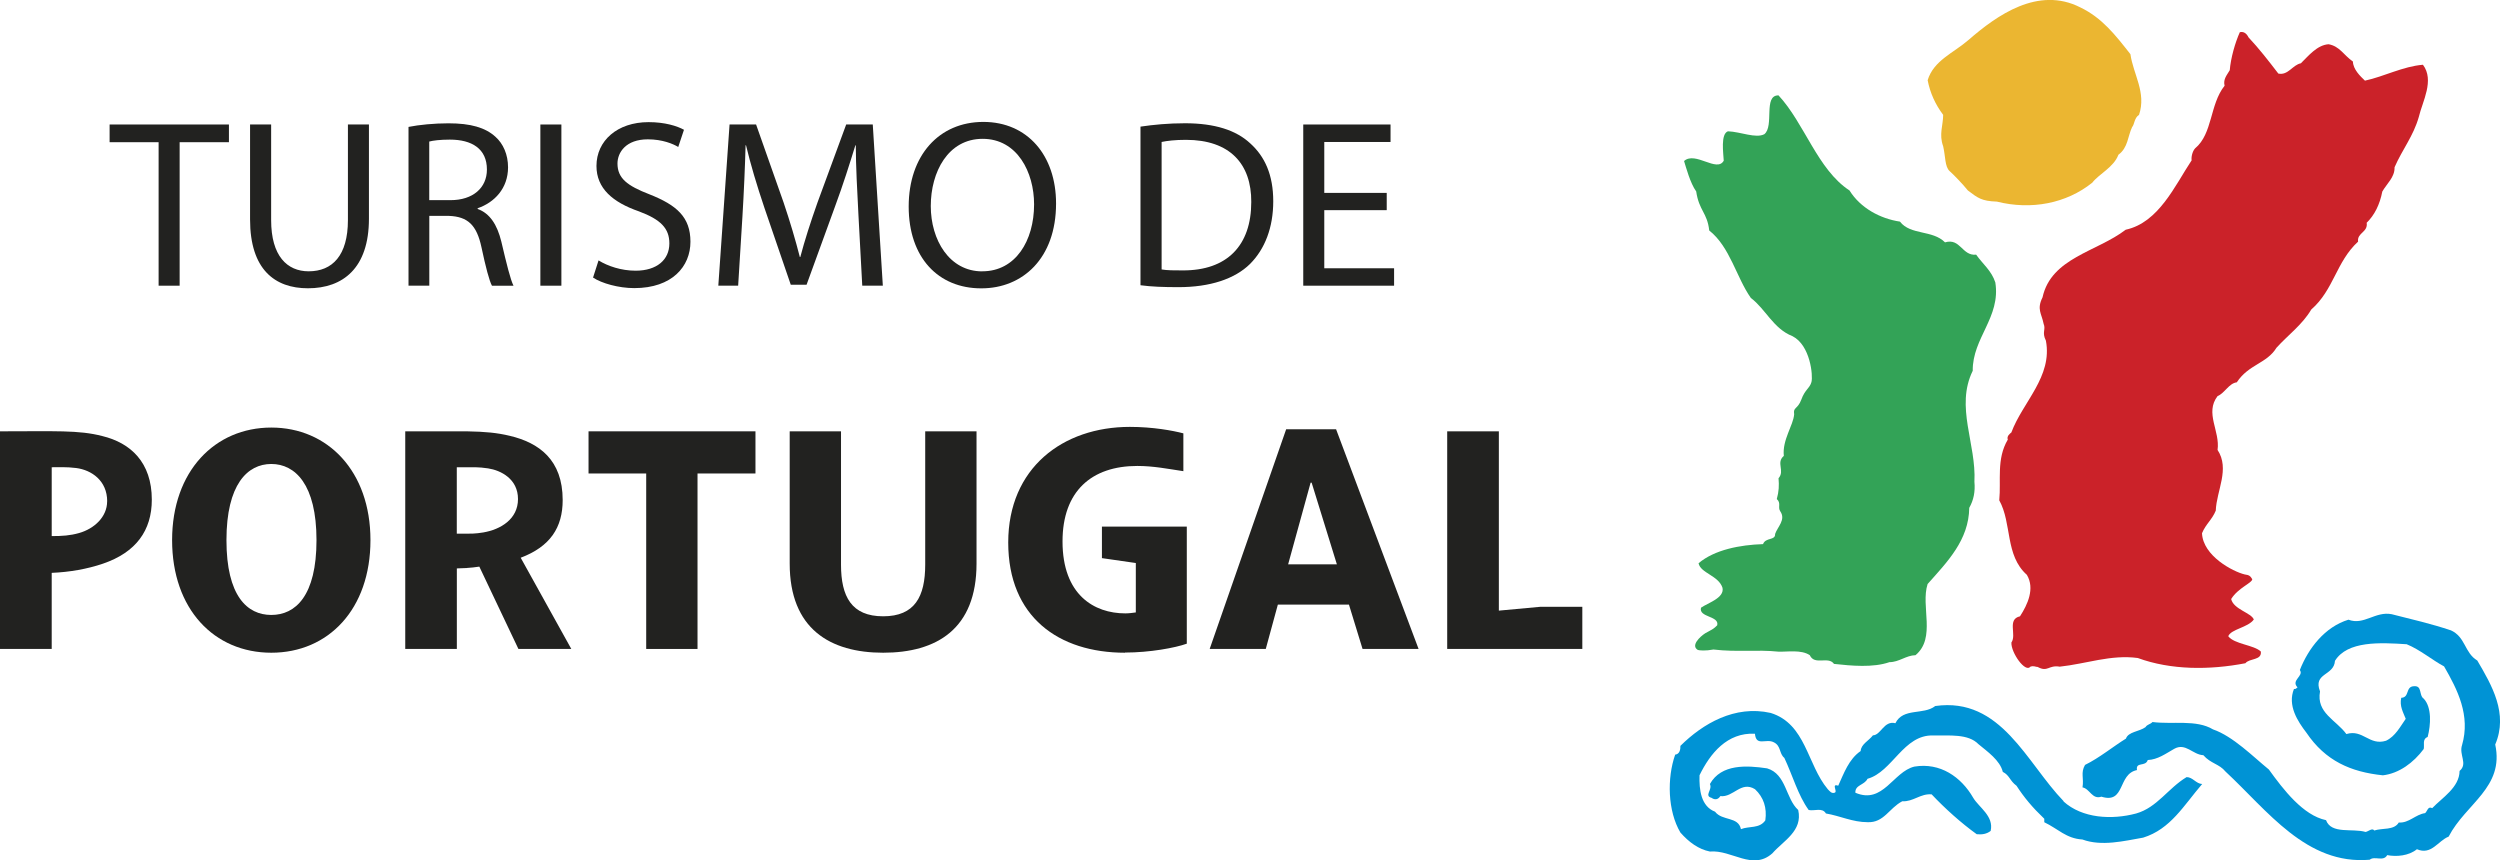
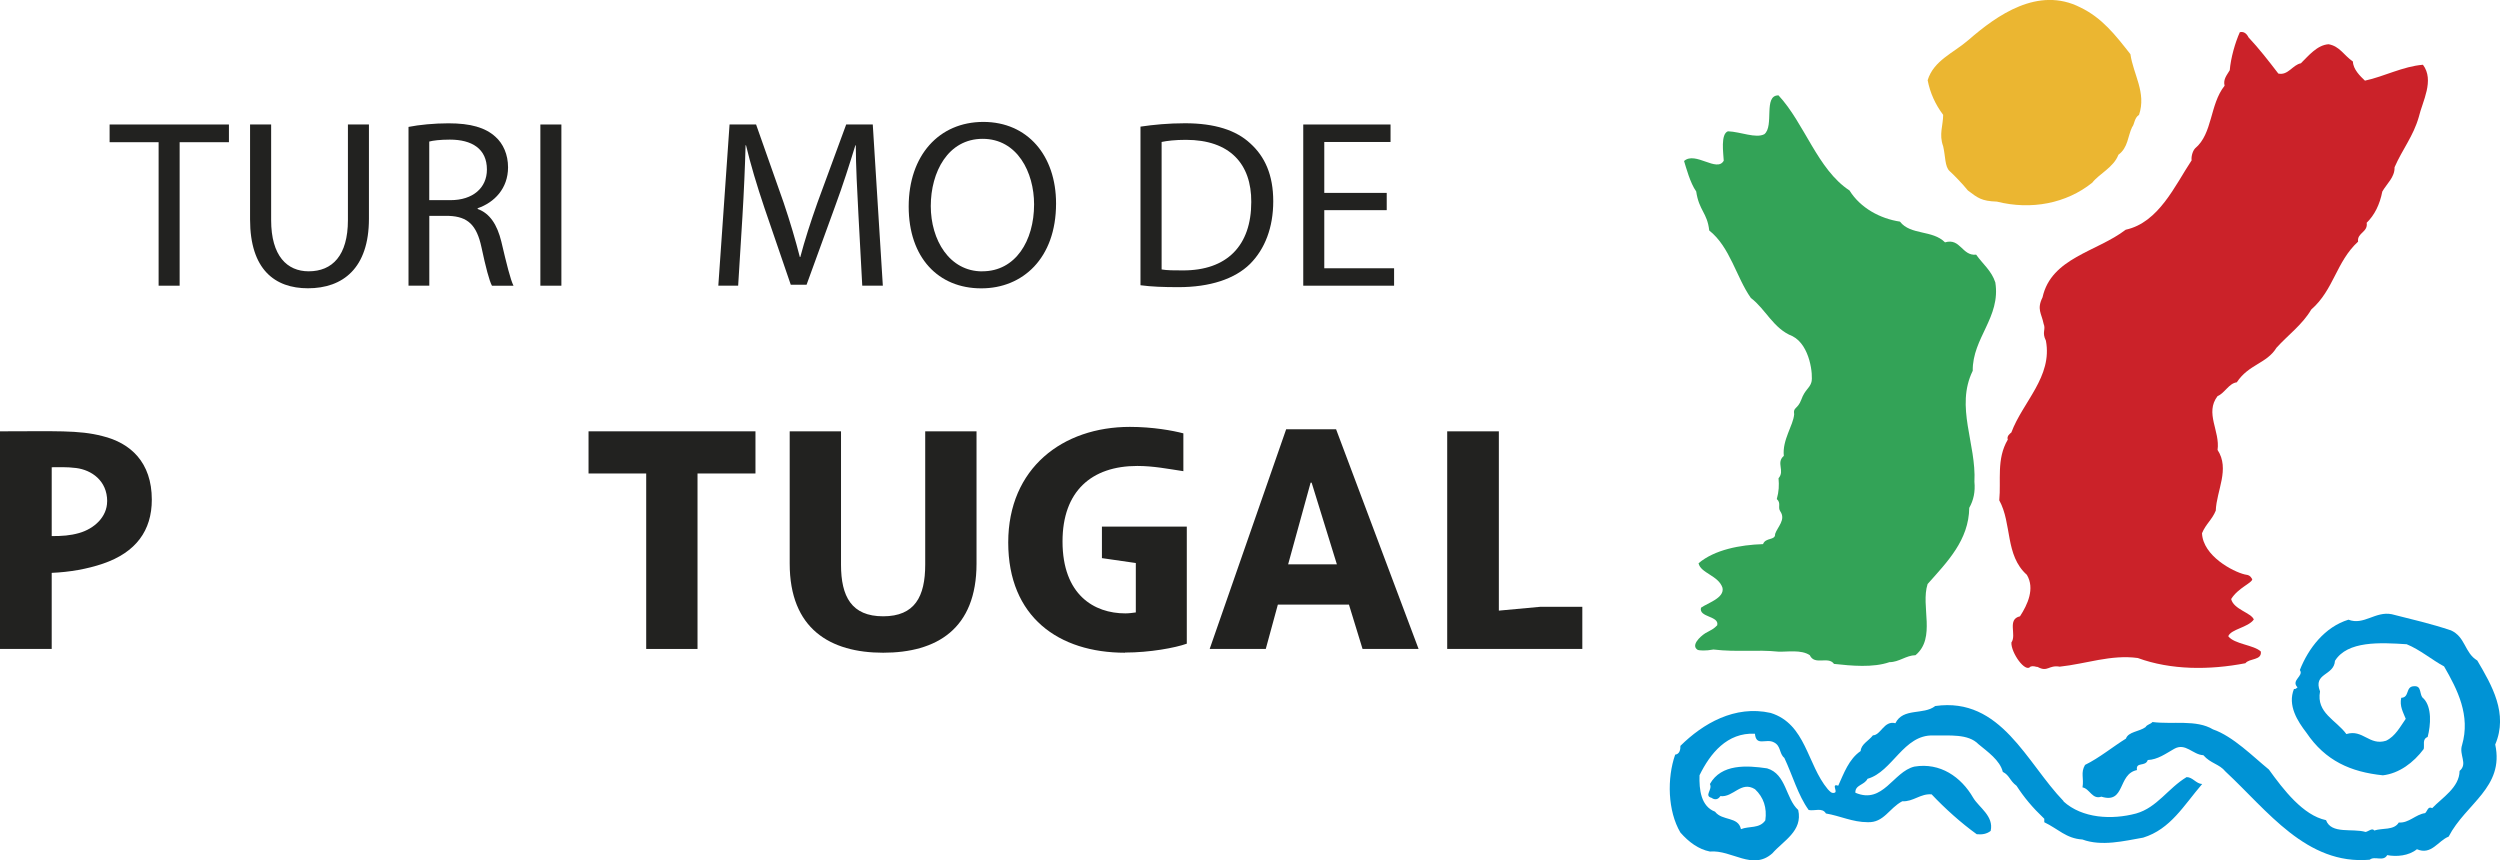
<svg xmlns="http://www.w3.org/2000/svg" id="uuid-30585e1c-d700-4b58-a31a-ba6716cb0c29" viewBox="0 0 444.79 153.08">
  <path d="M19.06,89.2c0,2.78-2.31,4.87-4.97,5.63-1.62.46-3.02.55-4.89.55v-12.25c.96,0,2.72-.08,4.36.14,2.71.35,5.51,2.23,5.51,5.93ZM27.01,88.9c0-6.66-3.8-10.11-8.81-11.32-4.18-1.09-8.39-.84-18.2-.84v38.72h9.2v-13.54c3.14-.13,6.29-.67,9.13-1.64,5.85-2,8.68-5.88,8.68-11.37Z" fill="#222220" />
-   <path d="M56.31,96.1c0,9.92-3.74,13.31-8.04,13.31s-7.98-3.39-7.98-13.31,3.74-13.55,7.98-13.55,8.04,3.63,8.04,13.55ZM65.91,96.1c0-12.28-7.61-20.03-17.64-20.03s-17.65,7.75-17.65,20.03,7.49,20.03,17.65,20.03,17.64-7.75,17.64-20.03Z" fill="#222220" />
-   <path d="M81.27,94.95v-11.82h1.8c.78,0,2.1-.06,3.76.2,2.29.35,5.33,1.88,5.33,5.46s-3.09,5.41-6.17,5.94c-1.41.24-2.37.22-2.92.22h-1.8ZM83.08,101.05c.91-.05,1.28-.12,2.2-.24l6.95,14.64h9.41l-9-16.22c5.26-1.99,7.47-5.38,7.47-10.27,0-7.15-4.21-10.19-9.41-11.42-2.26-.54-4.3-.74-7.62-.8h-10.98v38.72h9.18v-14.33c.32,0,1.8-.07,1.8-.07Z" fill="#222220" />
  <path d="M124.1,84.24v31.22h-9.13v-31.22h-10.26v-7.5h29.7v7.5h-10.31Z" fill="#222220" />
  <path d="M157.13,116.13c-9.43,0-16.63-4.24-16.63-15.86v-23.53h9.13v23.72c0,5.68,1.87,9.19,7.5,9.19s7.48-3.51,7.48-9.19v-23.72h9.13v23.53c0,11.62-7.07,15.86-16.61,15.86Z" fill="#222220" />
  <path d="M237.85,100.4h-8.67l4-14.53h.18l4.49,14.53ZM252.39,115.46l-14.68-39.09h-8.88l-13.61,39.09h9.98l2.15-7.89h12.65l2.42,7.89h9.98Z" fill="#222220" />
  <path d="M257.48,115.46v-38.72h9.19v31.9l7.37-.68h7.48v7.5h-24.04Z" fill="#222220" />
  <path d="M200.16,116.13c-11.79,0-20.78-6.35-20.78-19.61s9.72-20.57,21.63-20.57c4.11,0,7.66.66,9.53,1.15v6.73c-2.75-.41-5.3-.93-8.2-.93-8.15,0-13.3,4.51-13.3,13.43,0,9.5,5.62,12.8,11.17,12.8.67,0,1.45-.11,1.87-.17v-8.79l-6.03-.87v-5.61h15.1v20.83c-2.05.74-6.59,1.58-11,1.58Z" fill="#222220" />
  <path d="M436,112.12c2.69,1.19,2.43,4,4.75,5.4,2.59,4.41,5.54,9.44,3.19,14.94,1.65,7.65-5.24,10.5-8.29,16.39-1.88.73-3.06,3.36-5.64,2.24-1.46,1.19-3.64,1.37-5.29,1.05-.68,1.23-2.24.08-3.11.82-11.27.97-18.17-8.73-25.67-15.7-1.08-1.34-2.64-1.41-3.93-2.9-1.86-.06-3.17-2.29-5.2-1.12-1.5.85-2.92,1.91-4.69,1.98-.4,1.27-2.17.24-1.92,1.79-3.47.69-2.02,6.08-6.33,4.73-1.64.57-2.07-1.43-3.36-1.65.28-1.68-.37-2.58.45-4,2.54-1.24,5.04-3.3,7.28-4.68.41-1.23,2.37-1.23,3.48-2.04.32-.52.86-.48,1.24-.91,3.6.46,7.8-.48,10.77,1.31,3.57,1.23,7.14,4.86,9.94,7.14,2.58,3.57,6.07,8.15,10.17,9.01.94,2.55,4.7,1.4,7.04,2.1.52-.1,1.19-.78,1.54-.26,1.44-.48,3.52,0,4.36-1.42,1.81.13,3-1.45,4.68-1.67.42-.33.48-1.29,1.27-.89,1.76-1.85,4.84-3.67,4.87-6.62,1.52-1.27-.15-2.86.44-4.6,1.52-5.27-.79-9.83-3.2-14-2.06-1.09-4.27-2.97-6.65-3.94-4.74-.31-10.54-.62-12.76,2.95-.17,2.71-3.95,2.11-2.66,5.44-.7,3.83,2.85,5.07,4.69,7.59,2.94-.91,4.07,2.12,7.05,1.19,1.67-.79,2.54-2.53,3.51-3.9-.45-1.16-1.13-2.26-.8-3.74,1.53-.06.71-1.99,2.24-2.06,1.55-.15.85,1.61,1.77,2.22,1.44,1.55,1.26,4.62.69,6.81-1,.38-.54,1.4-.7,2.14-1.82,2.44-4.38,4.34-7.26,4.68-5.72-.59-10.23-2.57-13.61-7.58-1.56-2.03-3.41-4.86-2.21-7.8.28.11.43-.13.63-.27-1.25-1.26,1.19-2.02.41-3.08,1.52-3.87,4.44-7.67,8.65-8.96,2.72,1.06,4.79-1.56,7.71-.97,3.51.89,7.06,1.71,10.42,2.84Z" fill="#0093d5" />
  <path d="M367.11,142.57c3.35,3.05,8.63,3.32,12.95,2.16,3.73-1.06,5.65-4.47,8.97-6.47,1.09,0,1.68,1.18,2.77,1.23-3.29,3.82-5.62,8.03-10.5,9.54-3.4.59-7.37,1.6-10.81.33-2.88-.17-4.31-1.89-6.78-3.07v-.62c-2.14-2.04-3.6-3.8-4.94-5.87-1.24-.92-1.21-1.85-2.44-2.47-.49-2.06-2.77-3.63-4.33-4.93-1.84-1.89-5.15-1.5-8.04-1.55-5.3-.18-7.24,6.45-11.7,7.71-.56,1.15-2.24,1.06-2.16,2.48,4.93,2.12,6.72-3.74,10.5-4.65,4.57-.76,8.31,1.81,10.47,5.56,1.02,1.71,3.7,3.24,3.1,5.88-.68.54-1.52.69-2.48.59-2.81-2.02-5.65-4.58-8.02-7.09-1.98-.18-3.27,1.34-5.23,1.23-2.34,1.22-3.26,3.85-6.17,3.72-2.67,0-4.9-1.13-7.41-1.55-.65-1.12-2.04-.39-3.07-.62-1.89-2.61-2.87-6.18-4.33-9.27-.94-.77-.57-2.12-1.84-2.76-1.41-.77-3.18.81-3.39-1.54-4.96-.25-7.97,3.53-9.86,7.39-.08,2.58.26,5.53,2.76,6.48,1.29,1.69,4.14.82,4.61,3.11,1.44-.59,3.31-.05,4.34-1.57.31-2.24-.3-4.09-1.84-5.54-2.49-1.54-3.84,1.51-6.17,1.23-.38.65-1.02.7-1.55.31-1.4-.38.21-1.44-.3-2.46,2.02-3.61,6.56-3.32,10.17-2.79,3.44,1.01,3.29,5.38,5.54,7.41.85,3.74-2.66,5.48-4.6,7.71-3.53,3.14-7.21-.66-11.11-.32-2.04-.41-3.74-1.67-5.25-3.38-2.27-3.83-2.4-9.67-.93-13.86.79-.08.96-.93.93-1.56,3.98-3.94,9.67-7.3,16.06-5.86,6.29,1.96,6.47,9.17,10.16,13.57.35.35.66.82,1.23.62.58-.18-.67-1.69.63-1.24,1-2.18,1.88-4.73,3.99-6.17.07-1.22,1.46-1.84,2.18-2.79,1.44-.05,1.96-2.68,4-2.16,1.38-2.8,5-1.41,7.09-3.06,11.73-1.66,16.25,10.14,22.85,16.94Z" fill="#0093d5" />
  <path d="M379.04,9.66c.51,3.59,2.86,6.81,1.53,10.77-.87.56-.8,1.71-1.23,2.18-.79,1.63-.71,3.66-2.44,4.92-.82,2.23-3.47,3.43-4.65,4.97-4.62,3.71-10.87,4.9-16.97,3.37-2.73-.09-3.38-.64-5.16-1.98-.92-1.15-2.64-2.92-3.25-3.45-.87-.79-.73-2.65-1.15-4.42-.78-2.12,0-3.71,0-5.59-1.39-1.84-2.32-3.89-2.76-6.16,1.08-3.52,4.58-4.83,7.27-7.16,5.07-4.41,12.38-9.6,19.88-5.8,3.88,1.86,6.24,4.91,8.94,8.35Z" fill="#ebb631" />
-   <path d="M400.06,6.66c1.83,1.95,3.57,4.18,5.29,6.43,1.74.37,2.53-1.54,4.01-1.83,1.31-1.27,2.87-3.25,4.93-3.39,1.99.36,2.66,1.91,4.33,3.08.04,1.39,1.29,2.59,2.14,3.4,3.42-.74,6.73-2.53,10.32-2.83,2.09,2.77-.08,6.5-.74,9.3-.98,3.43-2.9,5.71-4.31,8.94.06,1.76-1.38,2.91-2.18,4.32-.45,2.31-1.38,4.19-2.78,5.55.27,1.71-1.74,1.76-1.53,3.36-3.91,3.59-4.3,8.56-8.33,12.08-1.6,2.71-4.12,4.52-6.18,6.79-1.75,2.85-4.94,2.93-7.07,6.16-1.4.17-2.17,1.95-3.42,2.45-2.31,3.02.48,6.22,0,9.58,2.23,3.4-.18,7.2-.32,10.8-.68,1.65-1.75,2.34-2.45,4.02.18,4.05,5.53,6.84,7.6,7.33.81.1,1.02.3,1.34.85.02.65-2.53,1.54-3.75,3.53.44,1.85,3.59,2.45,4.03,3.64-1.06,1.45-4.02,1.69-4.55,2.97,1.08,1.43,4.59,1.55,5.8,2.73.19,1.61-2,1.15-2.75,2.08-6.38,1.23-13.25,1.23-19.14-.93-4.78-.65-9.25,1.05-13.89,1.54-2.01-.34-2.11,1.04-3.93.05-.35.02-.65-.27-1.29-.05-.89,1.16-3.47-2.49-3.38-4.3.98-1.37-.82-4.13,1.53-4.66,1.35-2.08,2.68-4.94,1.22-7.38-3.91-3.49-2.62-9.12-4.91-13.26.35-3.55-.53-7.34,1.52-10.8-.24-.61.42-1.1.63-1.26,2.02-5.44,7.36-9.92,6.15-16.34-.77-1.55.04-1.94-.41-3.01-.36-1.84-1.25-2.56-.19-4.7,1.55-7.04,9.66-8.09,14.8-12.03,5.89-1.28,8.77-7.89,11.73-12.35-.1-.46.09-1.56.62-2.13,3.14-2.61,2.58-7.8,5.24-11.14-.29-1.17.44-1.92.92-2.76.18-2.17.94-4.86,1.79-6.76.68-.17,1.21.21,1.56.94Z" fill="#cb2229" />
+   <path d="M400.06,6.66c1.83,1.95,3.57,4.18,5.29,6.43,1.74.37,2.53-1.54,4.01-1.83,1.31-1.27,2.87-3.25,4.93-3.39,1.99.36,2.66,1.91,4.33,3.08.04,1.39,1.29,2.59,2.14,3.4,3.42-.74,6.73-2.53,10.32-2.83,2.09,2.77-.08,6.5-.74,9.3-.98,3.43-2.9,5.71-4.31,8.94.06,1.76-1.38,2.91-2.18,4.32-.45,2.31-1.38,4.19-2.78,5.55.27,1.71-1.74,1.76-1.53,3.36-3.91,3.59-4.3,8.56-8.33,12.08-1.6,2.71-4.12,4.52-6.18,6.79-1.75,2.85-4.94,2.93-7.07,6.16-1.4.17-2.17,1.95-3.42,2.45-2.31,3.02.48,6.22,0,9.58,2.23,3.4-.18,7.2-.32,10.8-.68,1.65-1.75,2.34-2.45,4.02.18,4.05,5.53,6.84,7.6,7.33.81.1,1.02.3,1.34.85.02.65-2.53,1.54-3.75,3.53.44,1.85,3.59,2.45,4.03,3.64-1.06,1.45-4.02,1.69-4.55,2.97,1.08,1.43,4.59,1.55,5.8,2.73.19,1.61-2,1.15-2.75,2.08-6.38,1.23-13.25,1.23-19.14-.93-4.78-.65-9.25,1.05-13.89,1.54-2.01-.34-2.11,1.04-3.93.05-.35.02-.65-.27-1.29-.05-.89,1.16-3.47-2.49-3.38-4.3.98-1.37-.82-4.13,1.53-4.66,1.35-2.08,2.68-4.94,1.22-7.38-3.91-3.49-2.62-9.12-4.91-13.26.35-3.55-.53-7.34,1.52-10.8-.24-.61.42-1.1.63-1.26,2.02-5.44,7.36-9.92,6.15-16.34-.77-1.55.04-1.94-.41-3.01-.36-1.84-1.25-2.56-.19-4.7,1.55-7.04,9.66-8.09,14.8-12.03,5.89-1.28,8.77-7.89,11.73-12.35-.1-.46.09-1.56.62-2.13,3.14-2.61,2.58-7.8,5.24-11.14-.29-1.17.44-1.92.92-2.76.18-2.17.94-4.86,1.79-6.76.68-.17,1.21.21,1.56.94" fill="#cb2229" />
  <path d="M316.4,16.94c4.65,4.98,6.96,13.22,12.66,16.95,1.92,3.1,5.44,5.01,8.97,5.54,1.9,2.45,5.79,1.44,8.02,3.69,2.76-.82,3.01,2.45,5.54,2.19,1.15,1.64,2.73,2.84,3.41,4.94.99,6.21-4.09,9.88-4.02,15.72-3.14,6.41.66,12.99.3,19.75.17,1.75-.15,3.28-.92,4.63-.07,5.74-3.9,9.61-7.41,13.56-1.27,3.97,1.55,9.56-2.15,12.66-1.68.03-2.92,1.24-4.64,1.24-2.91,1.01-6.77.65-9.86.31-1.04-1.45-3.44.34-4.31-1.55-1.51-1.03-4.03-.57-5.57-.63-3.88-.4-7.32.12-11.57-.38-1.42.27-2.48.17-2.77.08-1.33-.77.38-2.38,1.32-2.98,1.6-.87,1.47-.79,2.12-1.41.42-1.7-3.35-1.38-2.88-3.13,1.2-.85,4.21-1.73,3.82-3.54-.7-2.19-3.91-2.6-4.26-4.37,2.86-2.41,7.38-3.27,11.47-3.4.47-1.25,2.23-.6,2.15-1.81.44-1.28,1.95-2.53.92-4.03-.5-.72.21-1.44-.62-2.18.38-1.34.42-2.46.31-3.7,1.18-1.34-.5-2.75.94-3.98-.3-2.86,1.69-5.41,1.84-7.41-.22-1.3.61-.83,1.27-2.59.65-1.82,1.52-2.04,1.81-3.15.29-1.11-.19-6.52-3.38-8.15-3.4-1.32-4.81-4.86-7.4-6.79-2.6-3.69-3.7-9.08-7.41-12.01-.36-3.21-1.81-3.49-2.32-6.95-1.07-1.48-1.81-4.3-2.16-5.41,2-1.8,5.87,2.11,7.06-.06-.06-1.31-.59-4.76.75-5.23,2.28.09,4.94,1.31,6.47.52,1.8-1.45-.22-6.92,2.5-6.91Z" fill="#33a357" />
  <polygon points="28.22 50.83 31.96 50.83 31.96 25.3 40.73 25.3 40.73 22.15 19.5 22.15 19.5 25.3 28.22 25.3 28.22 50.83" fill="#222220" />
  <path d="M44.49,22.15v16.89c0,8.93,4.42,12.25,10.3,12.25,6.21,0,10.85-3.57,10.85-12.38v-16.77h-3.74v17.02c0,6.3-2.77,9.11-6.98,9.11-3.83,0-6.68-2.72-6.68-9.11v-17.02h-3.74Z" fill="#222220" />
  <path d="M72.68,50.83h3.7v-12.42h3.49c3.36.13,4.94,1.62,5.79,5.58.76,3.57,1.4,6,1.87,6.85h3.83c-.55-1.11-1.23-3.87-2.17-7.87-.73-2.98-2.04-5.02-4.21-5.79v-.13c2.98-1.02,5.41-3.53,5.41-7.28,0-2.25-.85-4.21-2.26-5.45-1.79-1.62-4.38-2.38-8.34-2.38-2.51,0-5.24.26-7.11.64v28.25ZM76.38,25.18c.64-.17,1.87-.34,3.66-.34,3.91,0,6.59,1.62,6.59,5.32,0,3.28-2.51,5.45-6.47,5.45h-3.79v-10.42Z" fill="#222220" />
  <rect x="96.14" y="22.15" width="3.74" height="28.68" fill="#222220" />
-   <path d="M105.52,49.39c1.53,1.02,4.56,1.87,7.32,1.87,6.76,0,10-3.87,10-8.25s-2.43-6.51-7.28-8.43c-3.96-1.53-5.7-2.85-5.7-5.49,0-1.96,1.49-4.3,5.4-4.3,2.6,0,4.51.81,5.41,1.36l1.02-3.06c-1.23-.68-3.41-1.36-6.3-1.36-5.57,0-9.27,3.32-9.27,7.79,0,4,2.89,6.47,7.57,8.09,3.87,1.45,5.4,3.02,5.4,5.7,0,2.89-2.21,4.85-6,4.85-2.56,0-4.94-.81-6.6-1.83l-.98,3.06Z" fill="#222220" />
  <path d="M153.41,50.83h3.66l-1.79-28.68h-4.73l-5.1,13.87c-1.28,3.62-2.3,6.81-3.06,9.7h-.09c-.76-2.98-1.7-6.17-2.89-9.7l-4.89-13.87h-4.72l-2,28.68h3.53l.76-12.3c.26-4.3.47-9.11.56-12.68h.08c.81,3.4,1.92,7.11,3.28,11.15l4.68,13.66h2.81l5.06-13.91c1.45-3.92,2.6-7.57,3.62-10.89h.08c0,3.53.26,8.42.47,12.38l.68,12.6Z" fill="#222220" />
  <path d="M174.62,51.3c7.27,0,13.27-5.28,13.27-15.1,0-8.51-5.06-14.51-12.94-14.51s-13.28,5.96-13.28,15.06,5.28,14.55,12.89,14.55h.05ZM174.75,48.28c-5.83,0-9.15-5.57-9.15-11.62s3.06-11.96,9.23-11.96,9.15,5.96,9.15,11.66c0,6.51-3.32,11.91-9.2,11.91h-.04Z" fill="#222220" />
  <path d="M202.92,50.75c1.91.26,4.08.34,6.76.34,5.58,0,10-1.45,12.72-4.13,2.64-2.64,4.13-6.47,4.13-11.15s-1.49-7.96-4.09-10.3c-2.51-2.34-6.3-3.58-11.62-3.58-2.94,0-5.62.26-7.91.6v28.21ZM206.66,25.26c.98-.21,2.42-.38,4.34-.38,7.83,0,11.66,4.3,11.62,11.06,0,7.74-4.3,12.21-12.21,12.17-1.45,0-2.81,0-3.74-.17v-22.68Z" fill="#222220" />
  <polygon points="246.72 34.32 235.61 34.32 235.61 25.26 247.4 25.26 247.4 22.15 231.87 22.15 231.87 50.83 248.03 50.83 248.03 47.73 235.61 47.73 235.61 37.39 246.72 37.39 246.72 34.32" fill="#222220" />
</svg>